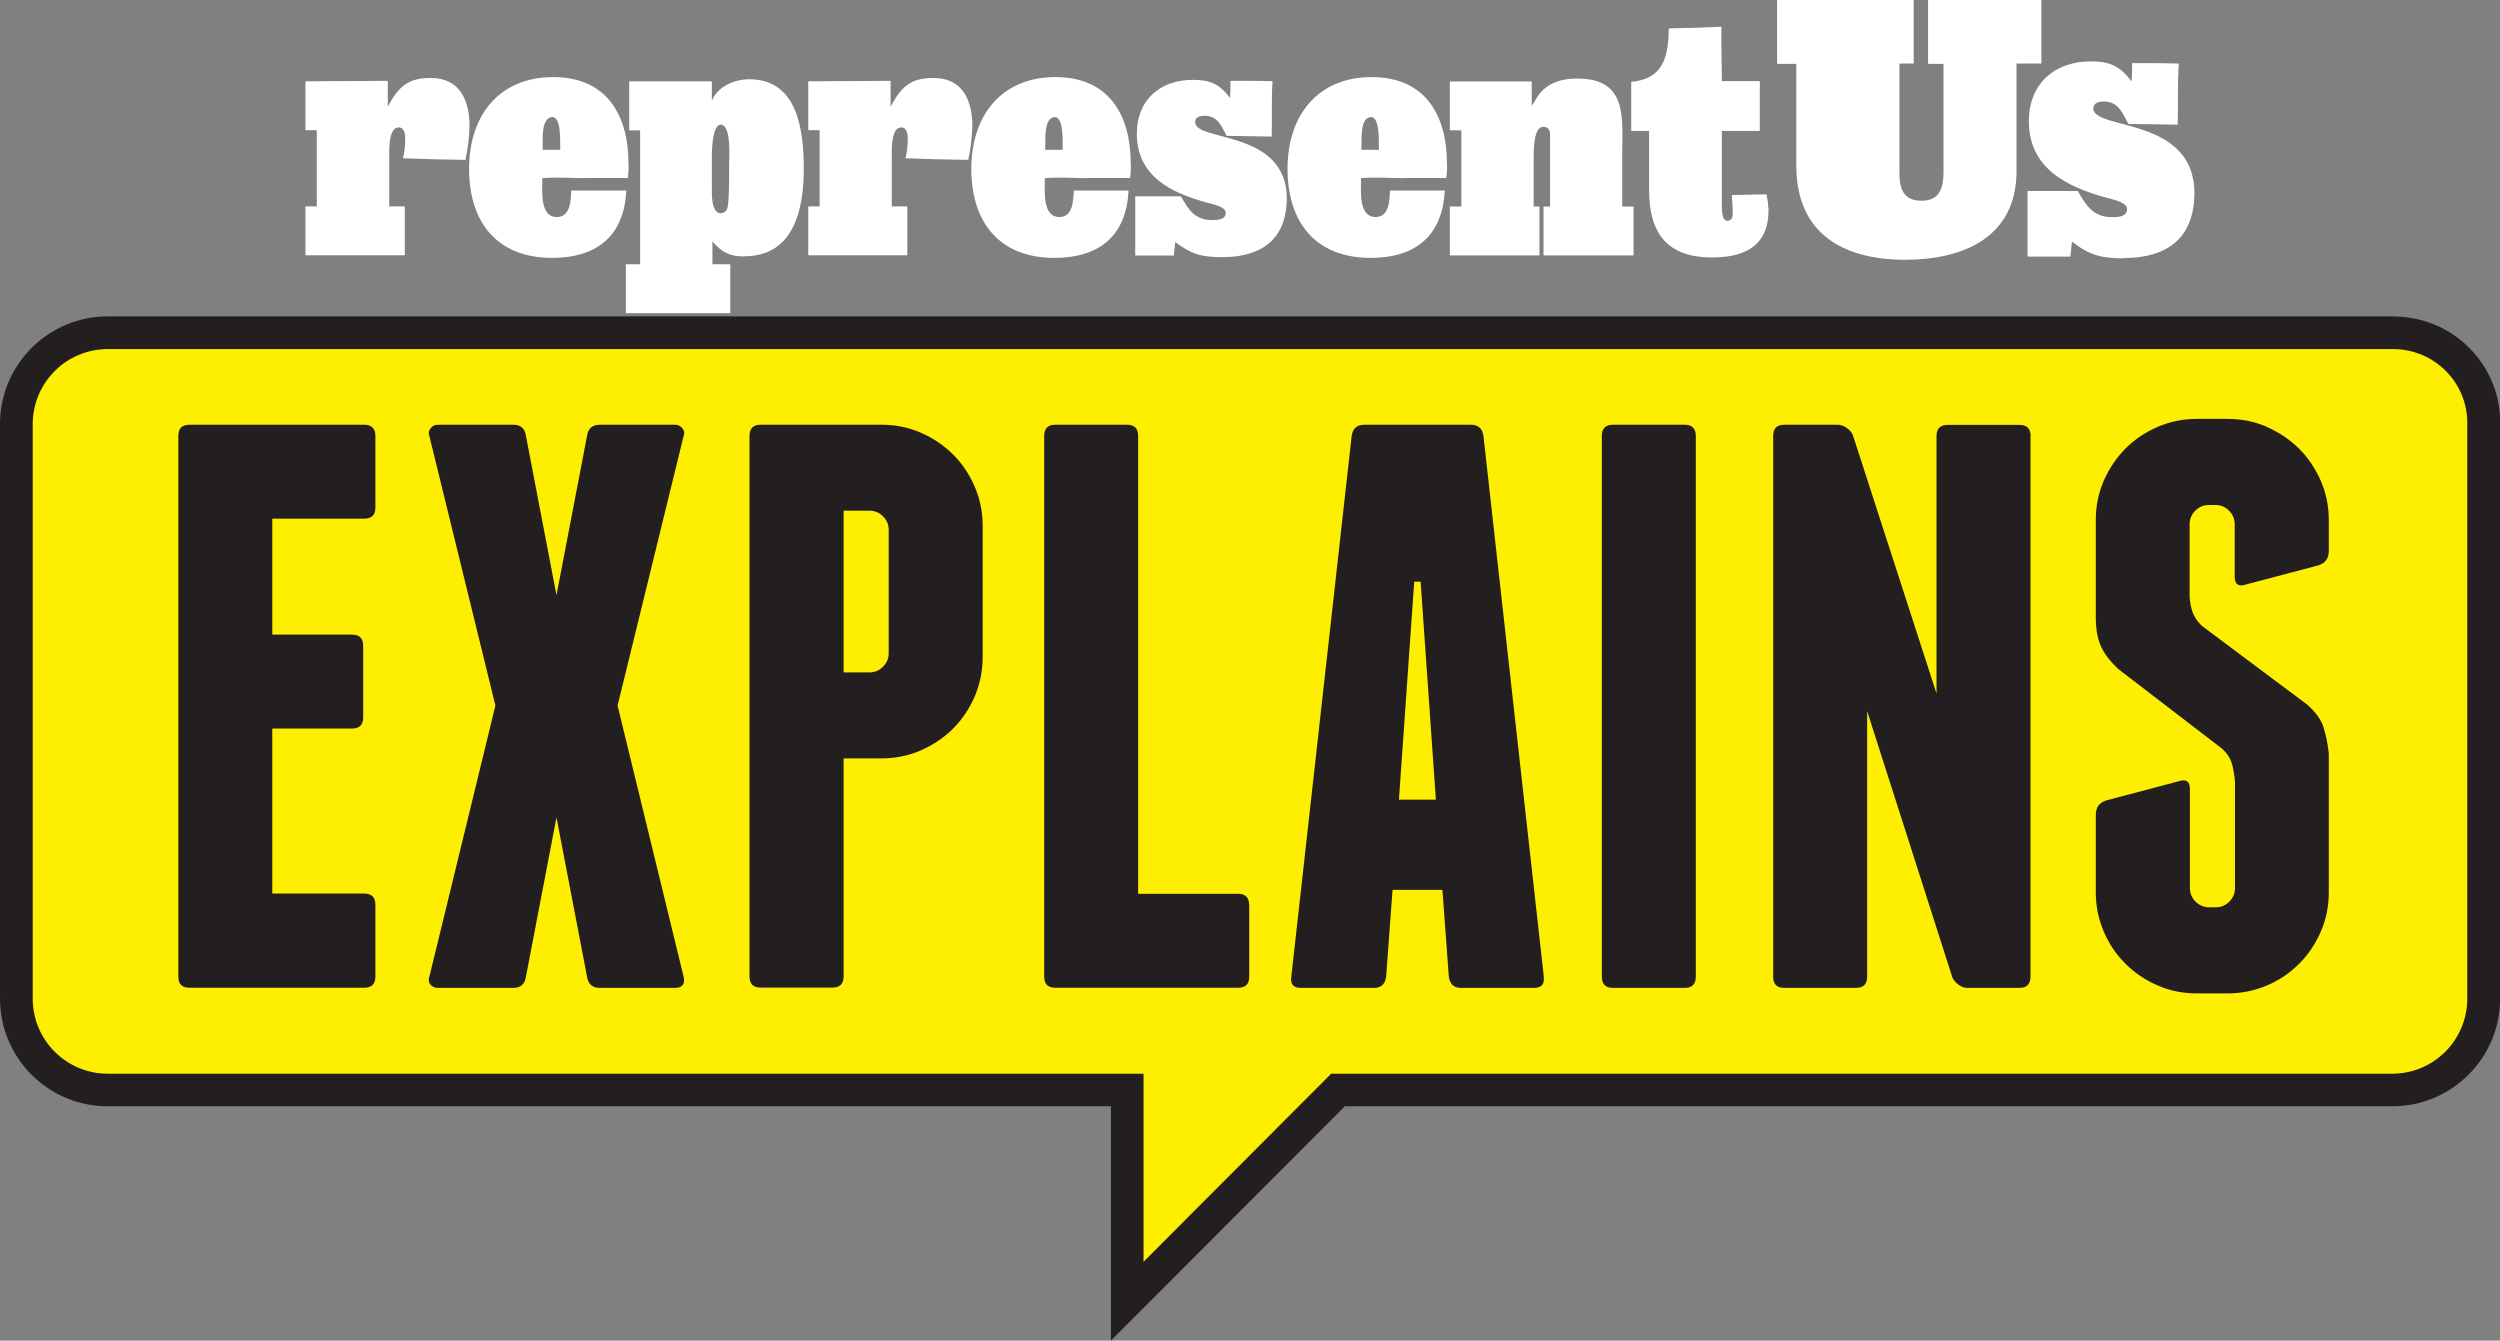
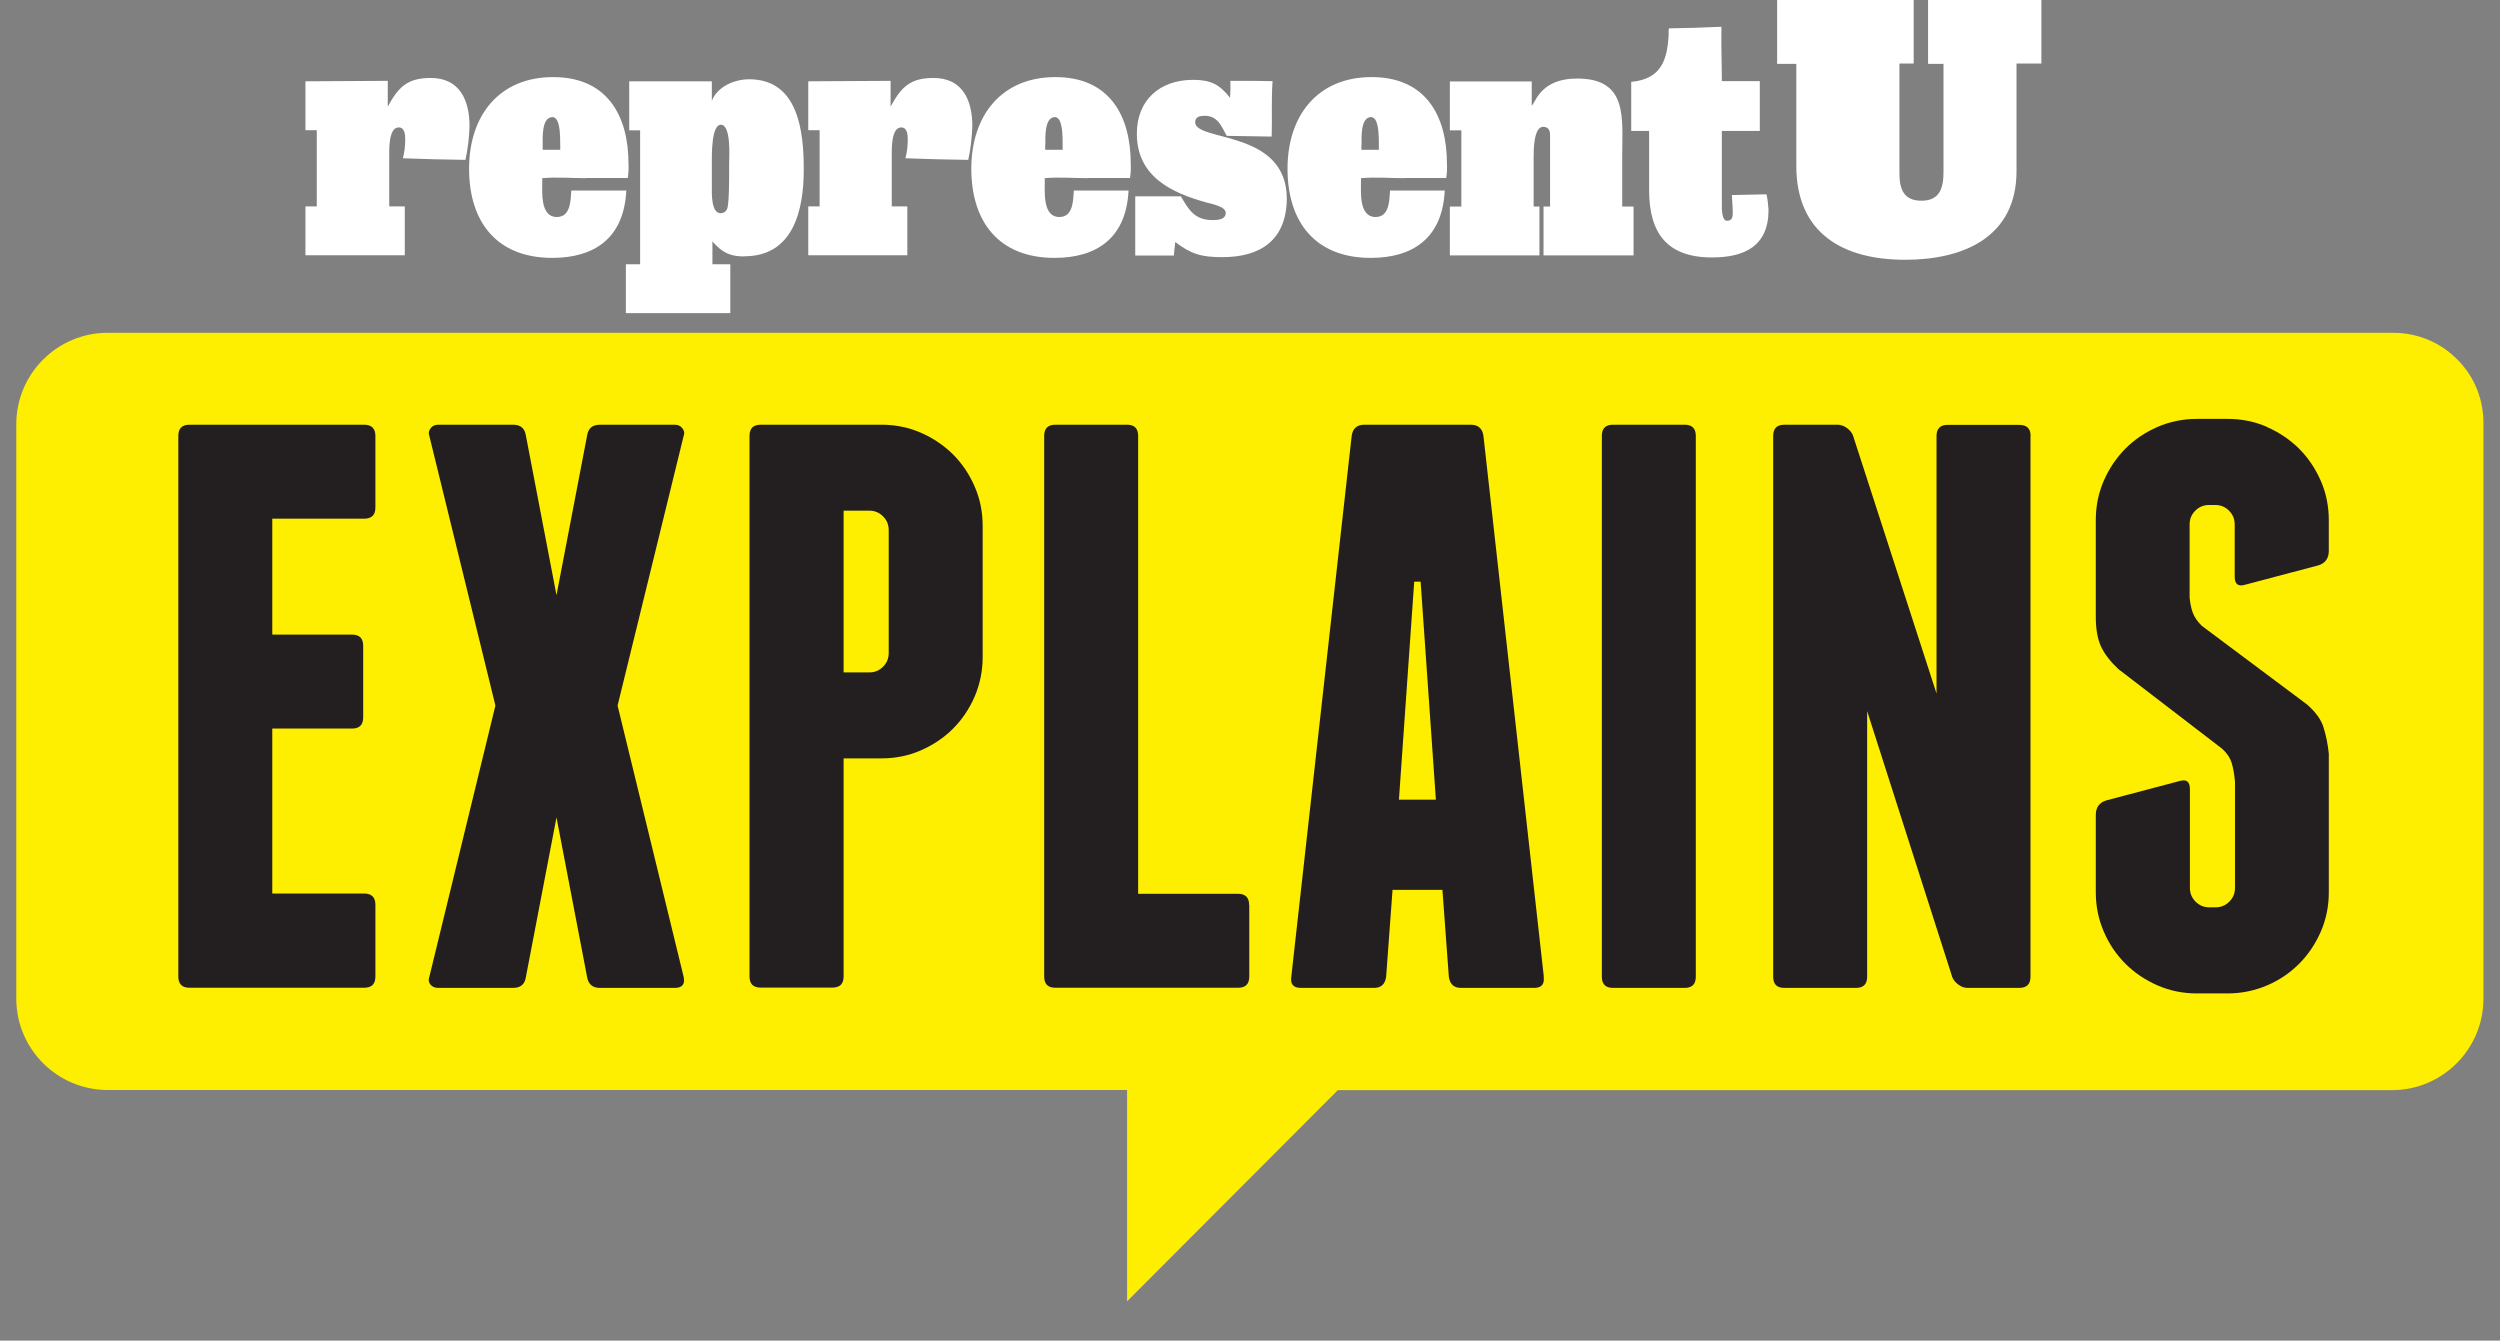
<svg xmlns="http://www.w3.org/2000/svg" id="Layer_1" viewBox="0 0 171.88 92.17">
  <rect x="0" y="0" width="171.88" height="92.17" fill="#808080" stroke="none" />
  <defs>
    <style>.cls-1{fill:#feee00;}.cls-1,.cls-2,.cls-3{stroke-width:0px;}.cls-2{fill:#fff;}.cls-3{fill:#231f20;}</style>
  </defs>
  <g id="Layer_2">
    <g id="Layer_1-2">
      <path class="cls-1" d="M77.49,74.94H7.4c-3.46,0-6.28-2.82-6.28-6.28V29.16c0-3.46,2.82-6.28,6.28-6.28h157.12c1.7,0,3.28.66,4.46,1.87,1.17,1.19,1.79,2.77,1.76,4.44v39.48c0,3.46-2.82,6.28-6.28,6.28h-72.48l-14.49,14.52v-14.52Z" />
-       <path class="cls-3" d="M164.52,24c2.85,0,5.16,2.31,5.11,5.16v39.5c0,2.85-2.31,5.16-5.16,5.16h-72.95l-12.9,12.93v-12.93H7.41c-2.85,0-5.16-2.31-5.16-5.16V29.16c0-2.85,2.31-5.16,5.16-5.16h157.12M164.52,21.75H7.41C3.32,21.75,0,25.07,0,29.16v39.5C0,72.74,3.32,76.06,7.41,76.06h68.97v16.11l3.83-3.84,12.25-12.27h72.02c4.08,0,7.41-3.32,7.41-7.41V29.16c.04-1.93-.7-3.79-2.08-5.2-1.39-1.42-3.27-2.2-5.27-2.2h0Z" />
    </g>
  </g>
  <path class="cls-3" d="M25.81,62.22v4.92c0,.52-.26.77-.78.77h-12c-.52,0-.77-.26-.77-.77V29.97c0-.52.26-.77.77-.77h12c.52,0,.78.26.78.77v4.92c0,.52-.26.77-.78.77h-6.31v7.97h5.48c.52,0,.77.26.77.77v4.92c0,.52-.26.77-.77.77h-5.48v11.34h6.31c.52,0,.78.26.78.77Z" />
  <path class="cls-3" d="M46.39,67.92h-5.14c-.52,0-.81-.26-.89-.77l-2.1-10.95-2.1,10.95c-.07.52-.37.77-.88.77h-5.15c-.22,0-.4-.07-.53-.22-.13-.15-.16-.33-.08-.55l4.54-18.64-4.54-18.53c-.07-.18-.05-.36.08-.53.13-.17.3-.25.53-.25h5.15c.52,0,.81.26.88.77l2.1,10.95,2.1-10.95c.07-.52.37-.77.89-.77h5.14c.22,0,.4.08.53.25.13.17.16.34.08.53l-4.54,18.53,4.54,18.64c.11.52-.09.77-.61.77Z" />
  <path class="cls-3" d="M60.6,29.2c.96,0,1.86.18,2.71.55.85.37,1.58.87,2.21,1.49.63.63,1.12,1.36,1.49,2.21.37.85.55,1.75.55,2.71v9.02c0,.96-.19,1.86-.55,2.71-.37.85-.87,1.59-1.49,2.21-.63.63-1.37,1.12-2.21,1.49-.85.37-1.75.55-2.71.55h-2.6v14.99c0,.52-.26.77-.78.77h-4.92c-.52,0-.77-.26-.77-.77V29.97c0-.52.26-.77.77-.77h8.3ZM61.1,36.44c0-.37-.13-.68-.39-.94-.26-.26-.57-.39-.94-.39h-1.77v11.12h1.77c.37,0,.68-.13.94-.39s.39-.57.39-.94v-8.46Z" />
  <path class="cls-3" d="M85.89,62.22v4.92c0,.52-.26.77-.77.77h-12.56c-.52,0-.77-.26-.77-.77V29.97c0-.52.26-.77.77-.77h4.92c.52,0,.77.26.77.77v31.48h6.86c.52,0,.77.26.77.77Z" />
  <path class="cls-3" d="M106.13,67.15c.07.52-.15.77-.66.77h-5.03c-.48,0-.76-.26-.83-.77l-.44-5.97h-3.43l-.44,5.97c-.07.52-.35.77-.83.77h-5.03c-.52,0-.74-.26-.66-.77l4.15-37.18c.07-.52.37-.77.88-.77h7.3c.52,0,.81.26.88.77l4.15,37.18ZM98.72,54.98l-1.05-14.99h-.44l-1.05,14.99h2.54Z" />
  <path class="cls-3" d="M116.59,67.15c0,.52-.26.77-.77.77h-4.92c-.52,0-.77-.26-.77-.77V29.97c0-.52.26-.77.77-.77h4.92c.52,0,.77.26.77.77v37.18Z" />
  <path class="cls-3" d="M139.6,29.97v37.18c0,.52-.26.77-.78.77h-3.54c-.22,0-.43-.07-.63-.22-.2-.15-.34-.31-.42-.5l-5.86-18.31v18.26c0,.52-.26.77-.77.77h-4.92c-.52,0-.77-.26-.77-.77V29.97c0-.52.26-.77.77-.77h3.65c.22,0,.43.07.64.22.2.15.34.31.42.5l5.75,17.76v-17.7c0-.52.26-.77.77-.77h4.92c.52,0,.78.26.78.77Z" />
  <path class="cls-3" d="M155.86,29.36c.85.37,1.58.87,2.21,1.49.63.63,1.12,1.37,1.49,2.21.37.85.55,1.75.55,2.71v2.1c0,.52-.24.85-.72,1l-5.03,1.33c-.48.15-.72-.04-.72-.55v-3.6c0-.37-.13-.68-.39-.94-.26-.26-.57-.39-.94-.39h-.44c-.37,0-.68.13-.94.39-.26.26-.39.57-.39.94v5.03c.04.41.11.76.22,1.05.11.3.31.59.61.89l7.25,5.42c.59.52.97,1.04,1.13,1.58.17.54.29,1.13.36,1.8v9.52c0,.96-.18,1.86-.55,2.71-.37.85-.87,1.59-1.49,2.21s-1.36,1.13-2.21,1.49-1.75.55-2.71.55h-2.1c-.96,0-1.86-.18-2.71-.55-.85-.37-1.59-.87-2.21-1.49-.63-.63-1.13-1.36-1.49-2.21-.37-.85-.55-1.75-.55-2.71v-5.31c0-.52.24-.85.72-1l5.03-1.33c.48-.15.72.04.72.55v6.8c0,.37.13.68.39.94.26.26.57.39.94.39h.44c.37,0,.68-.13.94-.39.26-.26.39-.57.39-.94v-7.3c-.04-.48-.11-.9-.22-1.27-.11-.37-.33-.7-.66-1l-7.14-5.48c-.55-.52-.95-1.03-1.19-1.55-.24-.52-.36-1.2-.36-2.05v-6.64c0-.96.18-1.86.55-2.71.37-.85.87-1.58,1.49-2.21.63-.63,1.36-1.12,2.21-1.49.85-.37,1.75-.55,2.71-.55h2.1c.96,0,1.86.18,2.71.55Z" />
  <path class="cls-2" d="M27.7,10.88c.11-.42.16-.84.16-1.28,0-.31-.02-.84-.45-.84-.7,0-.65,1.52-.65,1.99v3.44h1.07v3.36h-6.83v-3.36h.78v-5.24h-.78v-3.36c1.77,0,3.55-.03,5.32-.03h.34v1.77c.73-1.34,1.34-1.97,2.95-1.97,2.01,0,2.67,1.55,2.67,3.31-.02.78-.11,1.55-.28,2.32-1.43-.02-2.86-.05-4.31-.11" />
  <path class="cls-2" d="M37.31,9.94v.36h1.21c-.03-.4.11-2.25-.54-2.25-.75.02-.67,1.42-.67,1.9M40.28,12.25c-.98,0-2.02-.09-3,0v.2c0,.78-.14,2.47,1,2.47.95,0,.95-1.12,1-1.82h3.78l-.02.28c-.25,3-2.18,4.35-5.07,4.35-3.81,0-5.72-2.46-5.72-6.13s2.08-6.3,5.78-6.3,5.18,2.63,5.18,5.96c.02.33,0,.65-.05.98h-2.88Z" />
  <path class="cls-2" d="M49.55,8.58c-.65,0-.61,2.16-.61,2.57v1.68c0,.44-.06,1.83.61,1.83.19,0,.37-.11.44-.3.14-.28.14-2.11.14-2.43v-.65c0-.44.16-2.71-.58-2.71M51.16,17.63c-1,0-1.52-.28-2.18-1.03v1.57h1.23v3.36h-7.18v-3.36h.98v-9.21h-.75v-3.37h5.68v1.34c.4-1,1.57-1.48,2.57-1.48,3.39,0,3.75,3.61,3.75,6.2,0,2.74-.68,5.97-4.09,5.97" />
  <path class="cls-2" d="M62.25,10.88c.11-.42.16-.84.16-1.28,0-.31-.02-.84-.45-.84-.7,0-.65,1.52-.65,1.99v3.44h1.07v3.36h-6.81v-3.36h.78v-5.24h-.78v-3.36c1.77,0,3.55-.03,5.32-.03h.34v1.77c.73-1.34,1.34-1.97,2.95-1.97,2.01,0,2.67,1.55,2.67,3.31-.03.78-.11,1.55-.28,2.32-1.43-.02-2.86-.05-4.32-.11" />
  <path class="cls-2" d="M71.86,9.94v.36h1.2c-.02-.4.11-2.25-.54-2.25-.72.02-.65,1.42-.65,1.9M74.83,12.25c-.98,0-2.02-.09-3,0v.2c0,.78-.14,2.47,1,2.47.95,0,.95-1.12,1-1.82h3.76l-.02.28c-.25,3-2.18,4.35-5.07,4.35-3.81,0-5.72-2.46-5.72-6.13s2.08-6.3,5.78-6.3,5.18,2.63,5.18,5.96c.02.33,0,.65-.05.98h-2.86Z" />
  <path class="cls-2" d="M84.05,17.68c-1.42,0-2.13-.19-3.25-1.04-.02.31-.08.61-.09.93h-2.66v-4.07h3.14c.53.92.95,1.63,2.16,1.63.37,0,.92-.02.92-.5,0-.44-.98-.61-1.29-.7-2.5-.68-4.82-1.83-4.82-4.74,0-2.32,1.59-3.7,3.86-3.7,1.21,0,1.82.3,2.55,1.24.03-.39.03-.78.02-1.17h.65c.75,0,1.49,0,2.25.02-.09,1.28-.02,2.55-.06,3.81l-3.09-.05c-.36-.65-.61-1.38-1.52-1.38-.3,0-.65.06-.65.44,0,1.37,6.3.48,6.3,5.27-.03,2.8-1.76,4-4.4,4.01" />
  <path class="cls-2" d="M93.6,9.94v.36h1.2c-.02-.4.11-2.25-.54-2.25-.73.02-.65,1.42-.65,1.9M96.57,12.25c-.98,0-2.02-.09-3,0v.2c0,.78-.14,2.47,1,2.47.95,0,.95-1.12,1-1.82h3.76l-.02.28c-.25,3-2.18,4.35-5.07,4.35-3.81,0-5.72-2.46-5.72-6.13s2.08-6.3,5.78-6.3,5.18,2.63,5.18,5.96c.02.33,0,.65-.05.98h-2.86Z" />
  <path class="cls-2" d="M106.12,17.56v-3.36h.45v-4.9c0-.34-.11-.58-.48-.58-.65,0-.65,1.63-.65,2.07v3.41h.4v3.36h-6.16v-3.36h.79v-5.24h-.79v-3.36h5.63v1.68c.09-.12.17-.26.25-.4.61-1.12,1.68-1.48,2.88-1.48,3.5,0,3.09,2.72,3.09,5.33v3.47h.78v3.36h-6.19Z" />
  <path class="cls-2" d="M114.72,2.25c0-.09,0-.2.02-.3,1.21-.02,2.41-.05,3.61-.11v.23c-.02,1.18.03,2.33.03,3.51h2.61v3.42h-2.61v5.01c0,.25-.03,1.17.36,1.17s.39-.33.39-.59c0-.4-.05-.79-.06-1.18l2.38-.05c.08.36.12.72.14,1.07,0,2.47-1.62,3.27-3.89,3.27-3.09,0-4.32-1.68-4.32-4.63v-4.07h-1.23v-3.37c2.08-.2,2.5-1.51,2.58-3.37" />
-   <path class="cls-2" d="M146.03,17.76c-1.55,0-2.36-.2-3.58-1.15-.03.36-.08.68-.11,1.03h-2.94v-4.51h3.45c.58,1.01,1.06,1.8,2.38,1.8.4,0,1.01-.03,1.01-.56,0-.48-1.07-.68-1.43-.78-2.75-.75-5.32-2.04-5.32-5.26,0-2.57,1.76-4.11,4.26-4.11,1.32,0,2.01.33,2.8,1.38.03-.42.05-.84.03-1.26h.73c.82,0,1.65,0,2.49.03-.11,1.42-.03,2.8-.08,4.2l-3.39-.05c-.4-.73-.67-1.54-1.68-1.54-.33,0-.73.08-.73.48,0,1.51,6.95.53,6.95,5.83-.02,3.11-1.91,4.45-4.85,4.45Z" />
  <path class="cls-2" d="M132.56,0v4.39h1.06v7.4c0,1.1-.23,2.01-1.52,2.01-1.2,0-1.51-.78-1.51-1.87v-7.56h.98V0h-9.39v4.39h1.32v7c0,4.68,3.23,6.47,7.49,6.47,3.98,0,7.65-1.54,7.65-6.1v-7.39h1.71V0h-7.79Z" />
</svg>